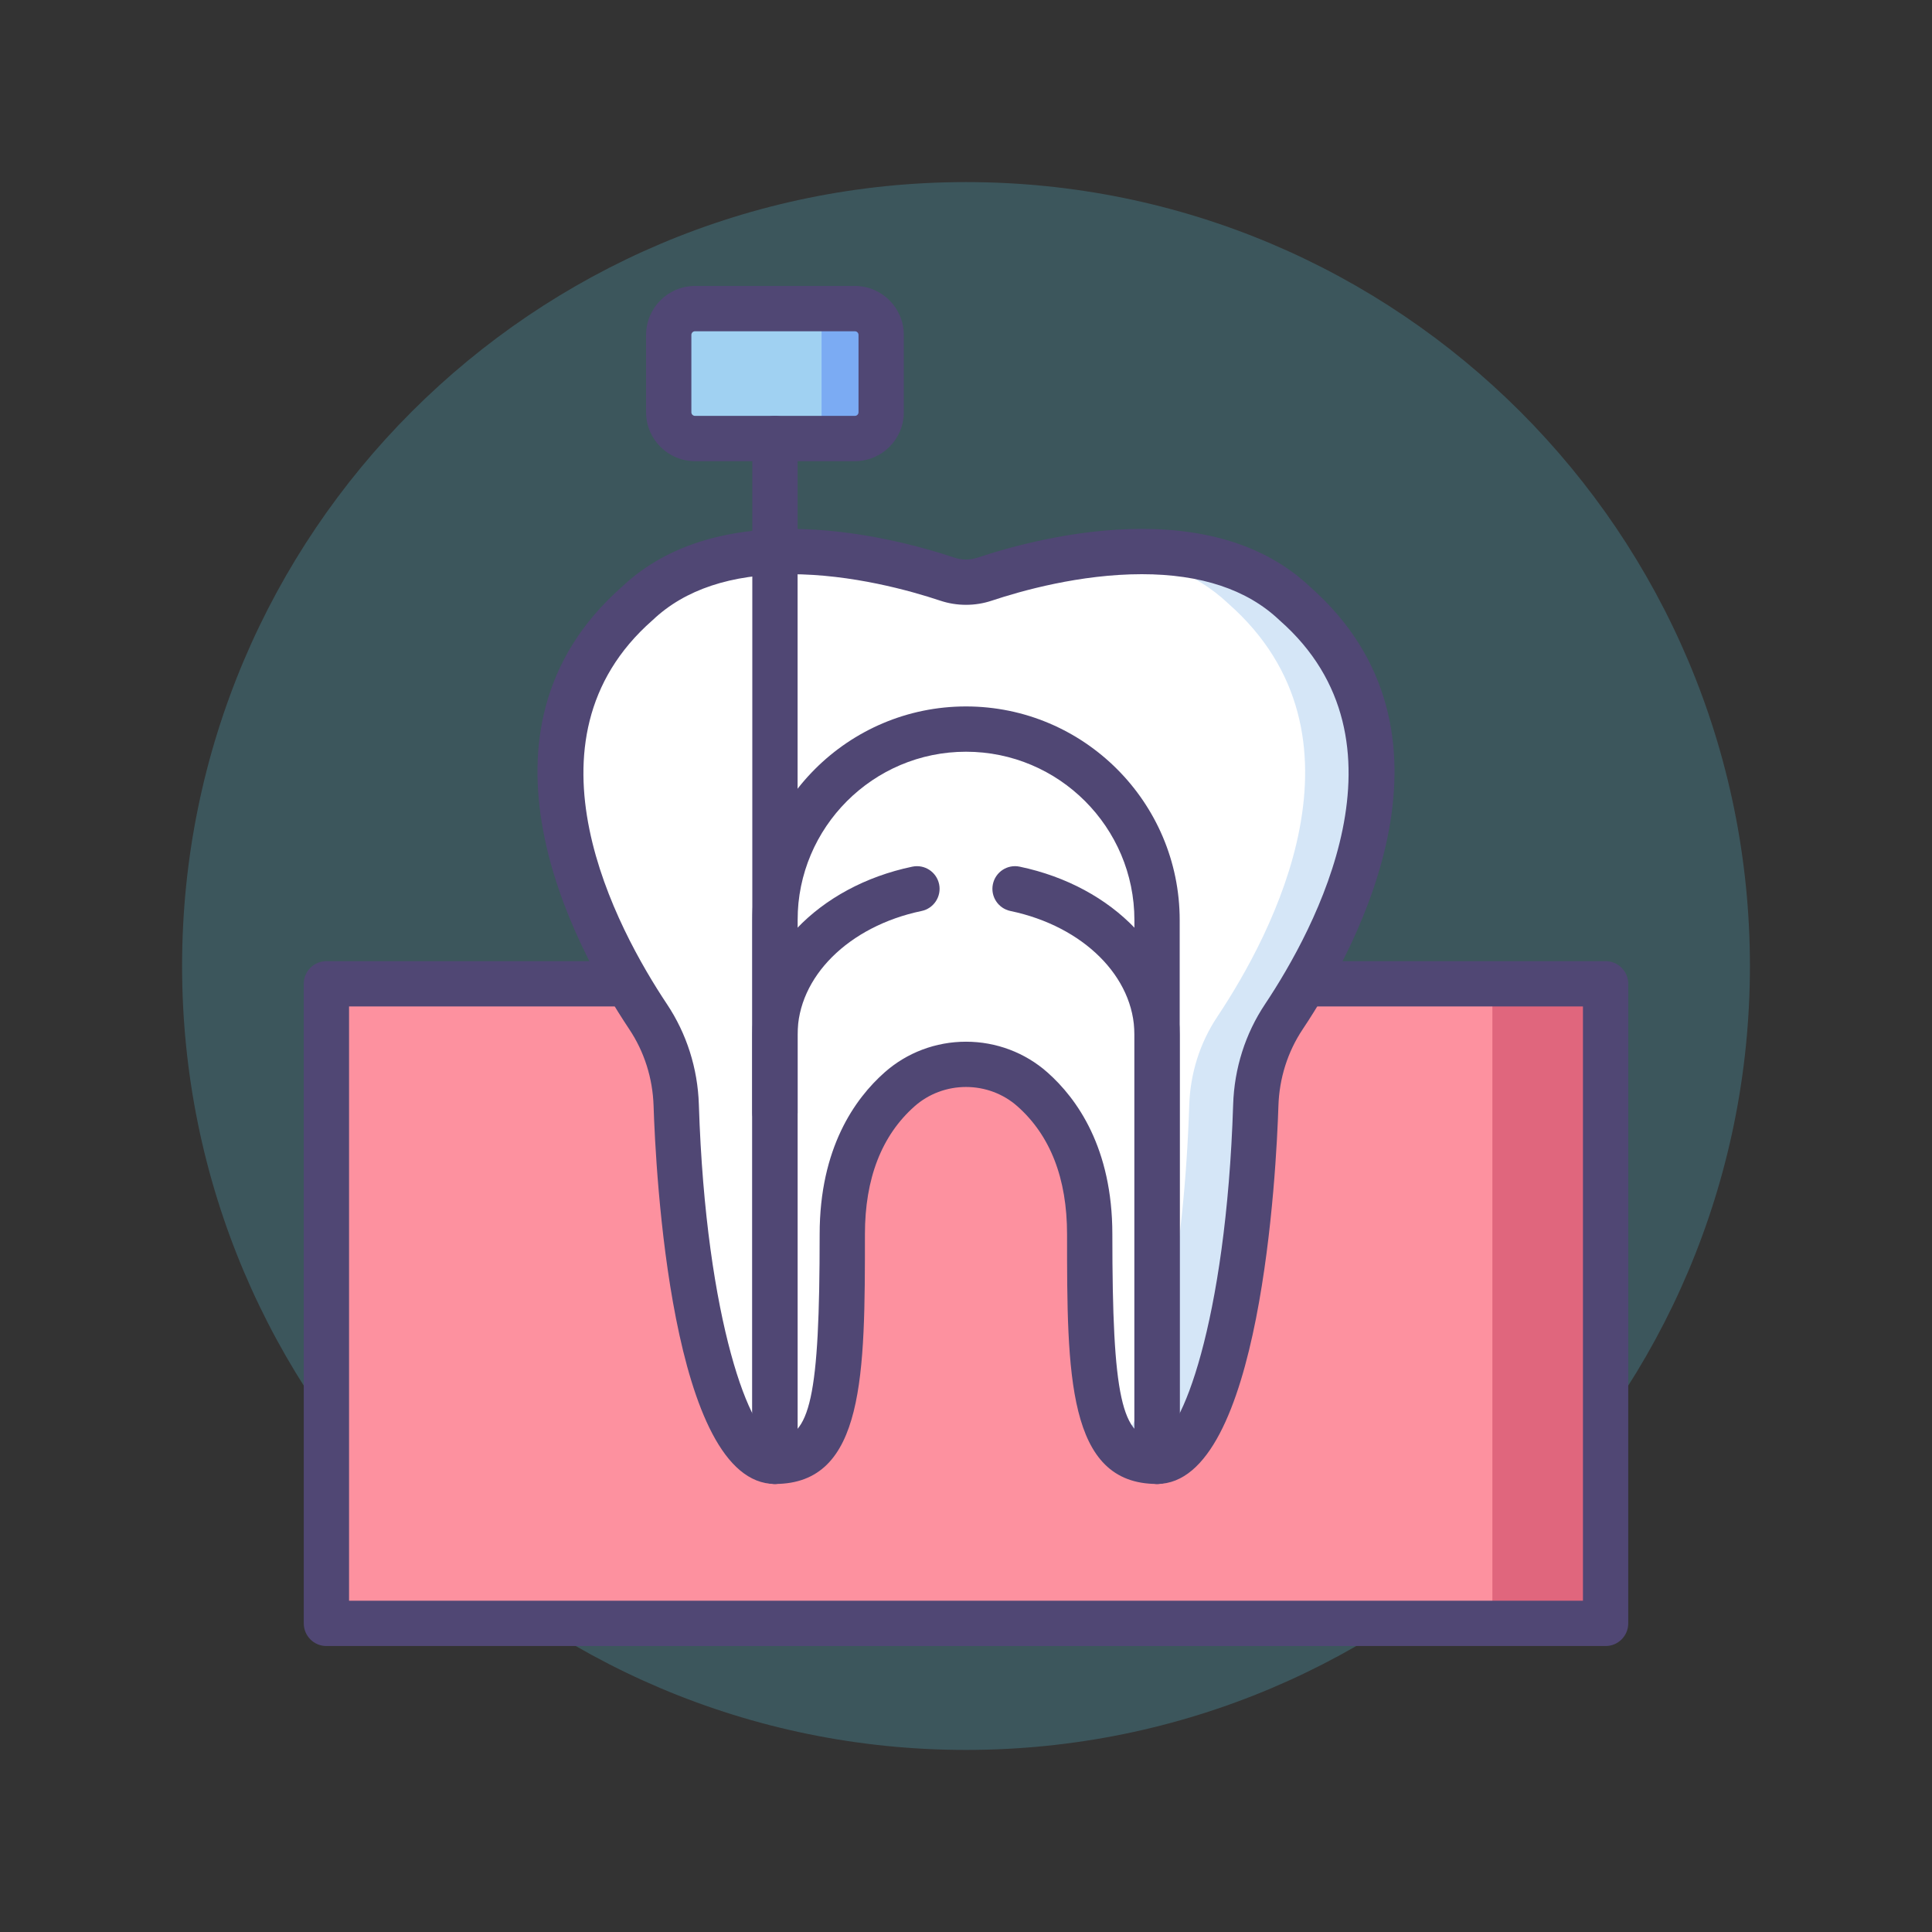
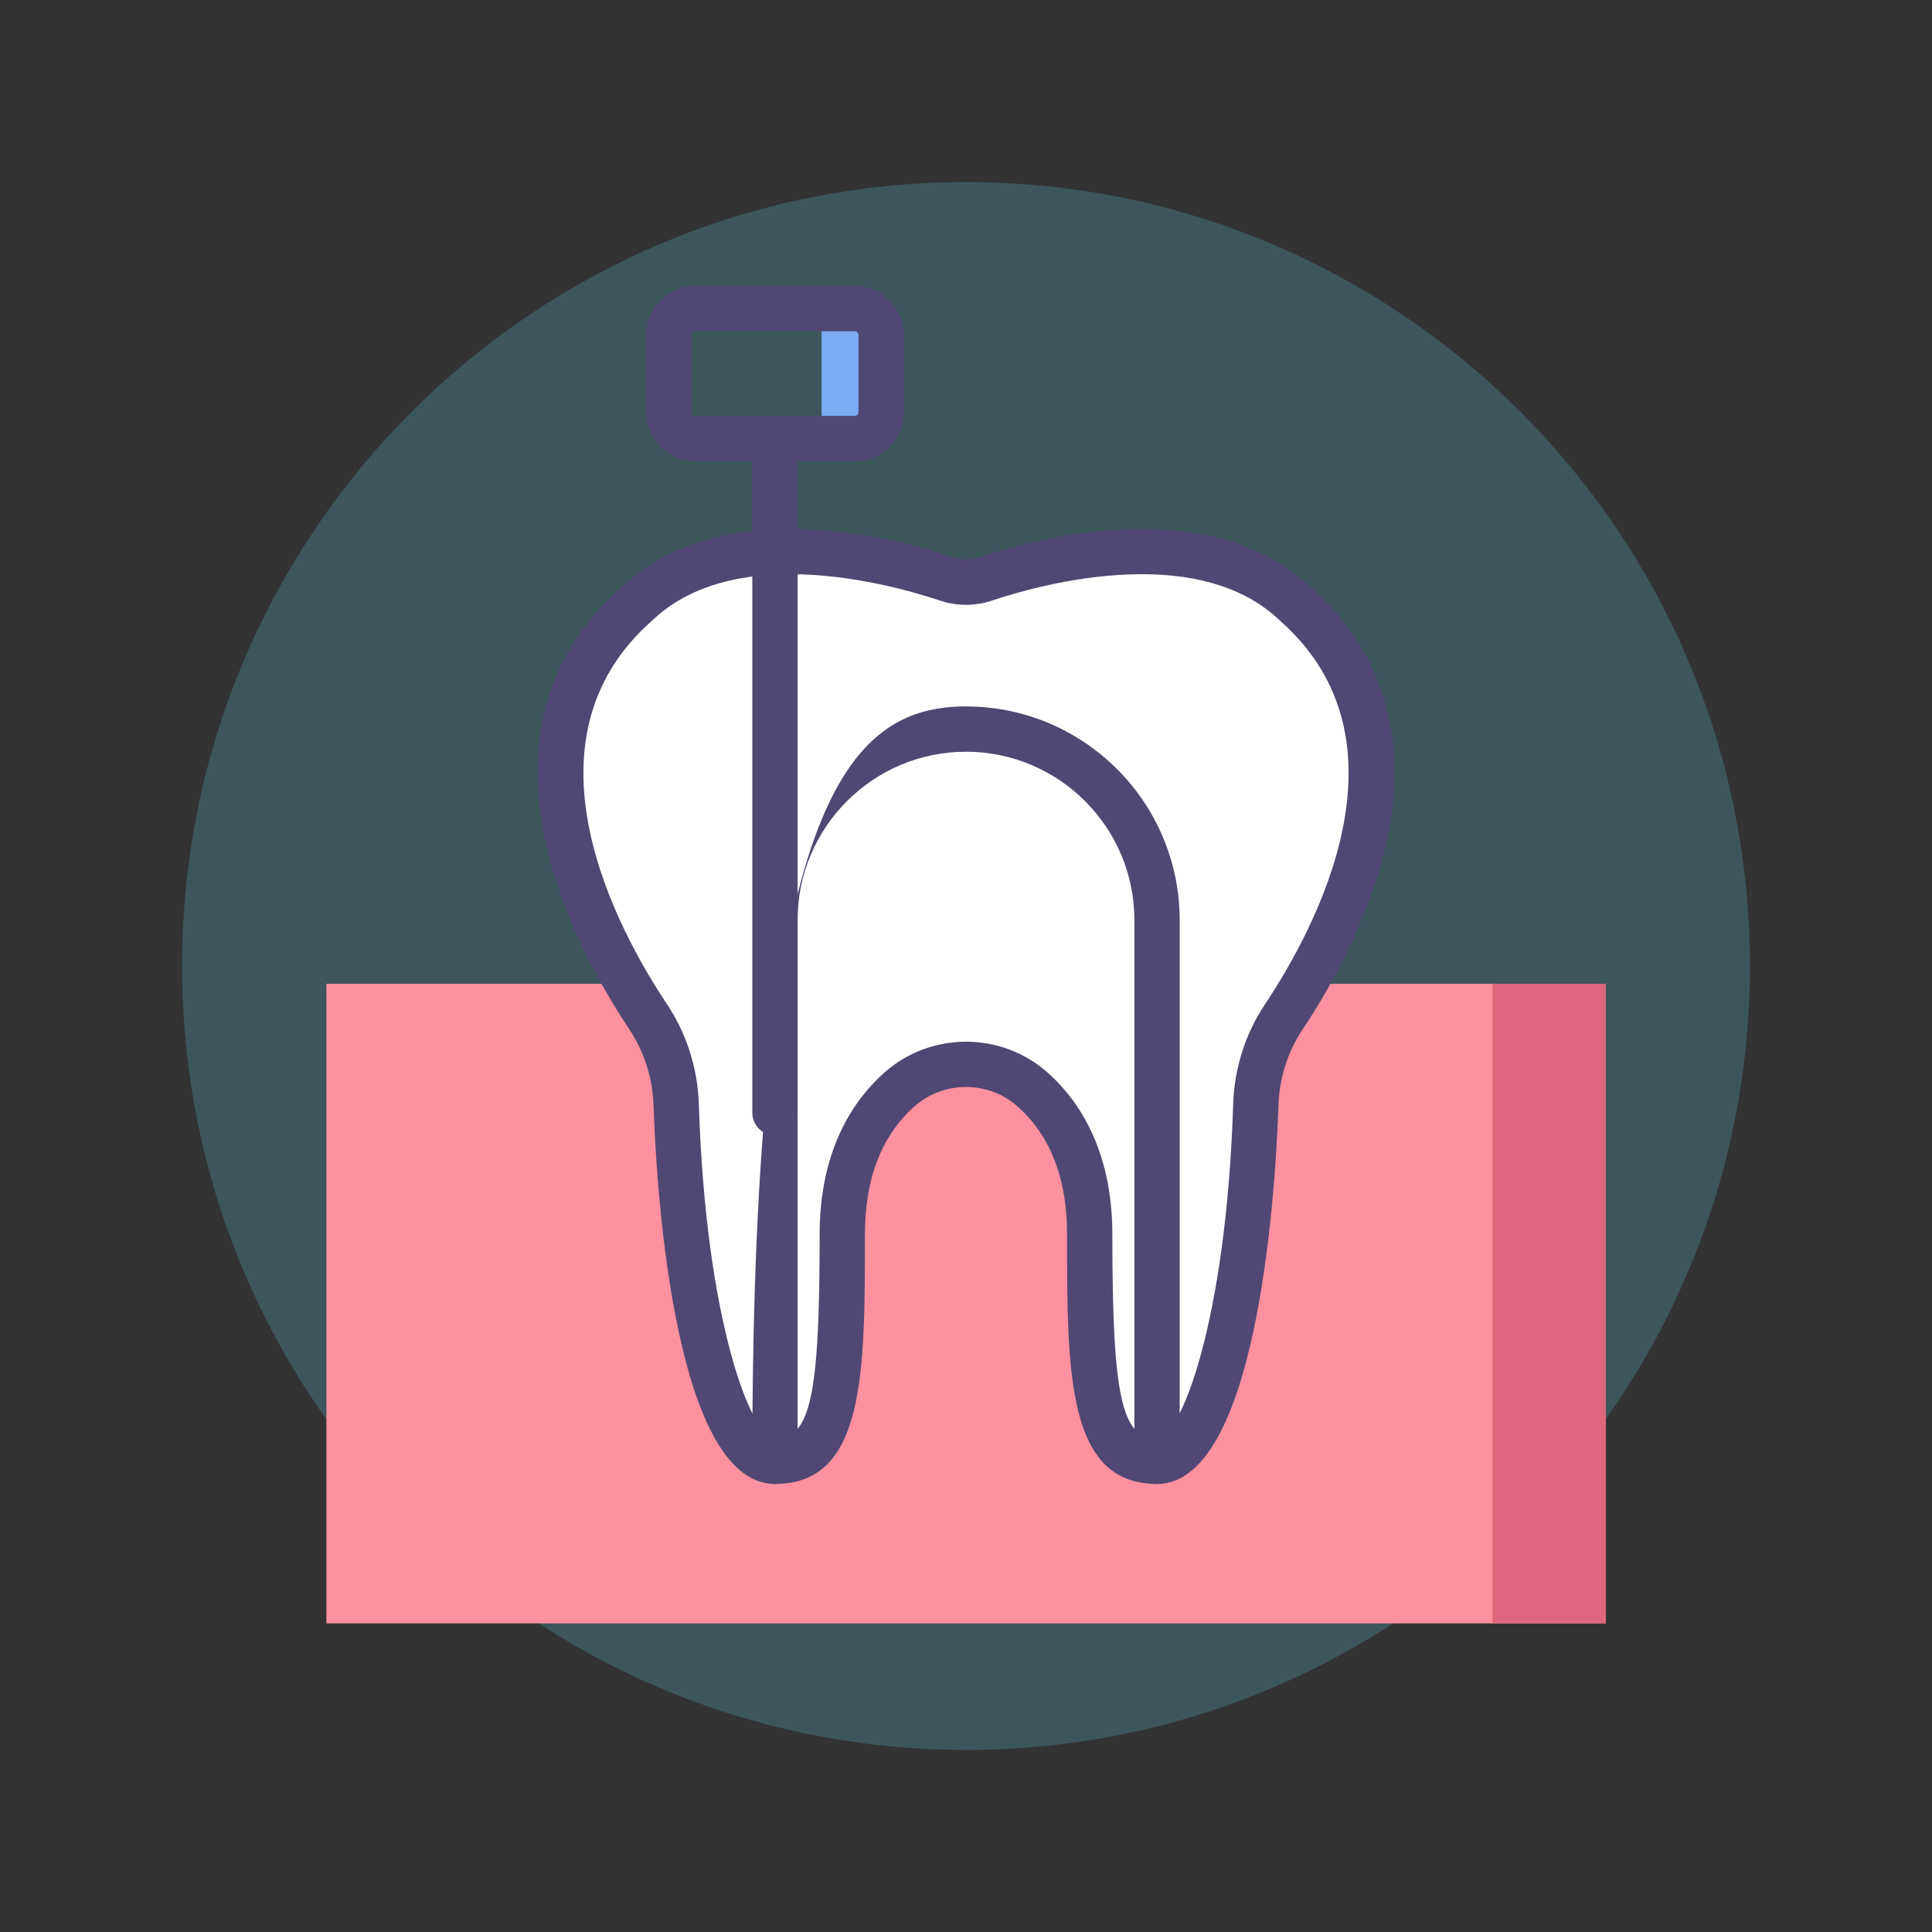
<svg xmlns="http://www.w3.org/2000/svg" width="120" height="120" viewBox="0 0 120 120" fill="none">
  <rect x="0" y="0" width="120" height="120" fill="#333333" stroke="none" />
  <path d="M60 108.691C86.891 108.691 108.691 86.891 108.691 60C108.691 33.109 86.891 11.31 60 11.31C33.109 11.31 11.31 33.109 11.31 60C11.31 86.891 33.109 108.691 60 108.691Z" fill="#59C3DB" fill-opacity="0.25" />
-   <path d="M53.098 27.238H43.168C42.267 27.238 41.536 26.507 41.536 25.606V20.801C41.536 19.899 42.267 19.169 43.168 19.169H53.098C54 19.169 54.731 19.899 54.731 20.801V25.606C54.731 26.507 54 27.238 53.098 27.238Z" fill="#A0D1F2" />
  <path d="M53.099 27.238H51.029V19.169H53.099C54 19.169 54.731 19.899 54.731 20.801V25.606C54.731 26.507 54 27.238 53.099 27.238Z" fill="#7BABF3" />
  <path d="M99.727 61.105H20.273V100.831H99.727V61.105Z" fill="#FD919F" />
  <path d="M99.727 61.105H92.695V100.831H99.727V61.105Z" fill="#E0667D" />
-   <path d="M99.727 102.238H20.273C19.497 102.238 18.867 101.608 18.867 100.831V61.105C18.867 60.328 19.497 59.699 20.273 59.699H99.727C100.503 59.699 101.133 60.328 101.133 61.105V100.831C101.133 101.608 100.503 102.238 99.727 102.238ZM21.68 99.425H98.32V62.511H21.68V99.425Z" fill="#504774" />
  <path d="M80.414 37.48C74.725 32.09 64.567 34.835 61.155 35.974C60.405 36.224 59.596 36.224 58.846 35.974C55.434 34.835 45.276 32.09 39.587 37.48C30.26 45.676 36.855 58.044 40.259 63.153C41.345 64.782 41.939 66.685 42.001 68.641C42.362 79.953 44.639 90.765 48.134 90.765C51.953 90.765 52.316 86.401 52.316 76.659C52.316 72.028 54.053 69.275 55.875 67.661C58.213 65.59 61.786 65.59 64.125 67.661C65.947 69.275 67.684 72.028 67.684 76.659C67.684 86.4 68.048 90.765 71.867 90.765C75.361 90.765 77.638 79.953 77.999 68.641C78.061 66.684 78.655 64.782 79.741 63.153C83.146 58.044 89.74 45.676 80.414 37.48Z" fill="white" />
-   <path d="M80.414 37.48C77.269 34.5 72.76 34.009 68.779 34.355C71.512 34.625 74.197 35.505 76.281 37.48C85.607 45.676 79.013 58.044 75.608 63.152C74.522 64.782 73.928 66.685 73.866 68.641C73.569 77.944 71.975 86.902 69.475 89.794C70.063 90.446 70.838 90.765 71.867 90.765C75.361 90.765 77.638 79.953 77.999 68.641C78.061 66.684 78.655 64.782 79.741 63.152C83.146 58.044 89.74 45.675 80.414 37.48Z" fill="#D5E6F7" />
  <path d="M71.867 92.171C66.277 92.171 66.277 85.326 66.277 76.659C66.277 73.2 65.239 70.526 63.192 68.713C62.319 67.94 61.185 67.514 60 67.514C58.814 67.514 57.681 67.94 56.807 68.713C54.76 70.526 53.722 73.2 53.722 76.659C53.722 85.326 53.722 92.171 48.133 92.171C41.673 92.171 40.721 72.608 40.595 68.686C40.54 66.972 40.019 65.328 39.088 63.932C35.566 58.647 28.475 45.395 38.638 36.44C41.163 34.059 44.677 32.851 49.082 32.851C53.3 32.851 57.288 33.971 59.291 34.639C59.749 34.793 60.25 34.793 60.709 34.639C62.711 33.971 66.699 32.851 70.917 32.851C75.322 32.851 78.836 34.059 81.361 36.44C91.524 45.395 84.433 58.647 80.911 63.932C79.98 65.328 79.459 66.972 79.405 68.686C79.279 72.608 78.327 92.171 71.867 92.171ZM60 64.702C61.873 64.702 63.669 65.379 65.058 66.609C66.897 68.238 69.09 71.304 69.09 76.659C69.09 86.748 69.661 89.359 71.867 89.359C73.285 89.359 76.159 82.229 76.594 68.597C76.665 66.359 77.349 64.206 78.572 62.373C81.686 57.701 88.008 46.025 79.486 38.536C79.473 38.525 79.46 38.513 79.447 38.501C77.46 36.618 74.591 35.664 70.918 35.664C67.098 35.664 63.44 36.694 61.6 37.308C60.566 37.653 59.435 37.653 58.401 37.308C56.561 36.694 52.903 35.664 49.083 35.664C45.41 35.664 42.541 36.619 40.554 38.501C40.541 38.513 40.528 38.525 40.515 38.536C31.993 46.026 38.315 57.701 41.429 62.373C42.651 64.207 43.335 66.359 43.407 68.597C43.842 82.229 46.716 89.359 48.134 89.359C50.34 89.359 50.91 86.748 50.91 76.659C50.91 71.304 53.103 68.238 54.943 66.609C56.331 65.379 58.127 64.702 60 64.702Z" fill="#504774" />
-   <path d="M71.867 92.171C71.09 92.171 70.46 91.542 70.46 90.765V57.151C70.46 51.383 65.768 46.691 60 46.691C54.233 46.691 49.54 51.383 49.54 57.151V90.765C49.54 91.542 48.91 92.171 48.134 92.171C47.357 92.171 46.727 91.542 46.727 90.765V57.151C46.727 49.832 52.682 43.878 60 43.878C67.319 43.878 73.273 49.832 73.273 57.151V90.765C73.273 91.542 72.643 92.171 71.867 92.171Z" fill="#504774" />
-   <path d="M71.866 92.171C71.09 92.171 70.46 91.542 70.46 90.765V64.253C70.46 60.684 67.293 57.531 62.759 56.583C61.999 56.424 61.511 55.679 61.67 54.919C61.829 54.159 62.572 53.669 63.334 53.83C69.186 55.053 73.273 59.339 73.273 64.253V90.765C73.273 91.542 72.643 92.171 71.866 92.171Z" fill="#504774" />
-   <path d="M48.134 92.171C47.357 92.171 46.727 91.542 46.727 90.765V64.253C46.727 59.339 50.814 55.053 56.666 53.83C57.428 53.671 58.171 54.159 58.33 54.919C58.488 55.679 58.001 56.424 57.241 56.583C52.706 57.531 49.539 60.685 49.539 64.253V90.765C49.54 91.542 48.91 92.171 48.134 92.171Z" fill="#504774" />
+   <path d="M71.867 92.171C71.09 92.171 70.46 91.542 70.46 90.765V57.151C70.46 51.383 65.768 46.691 60 46.691C54.233 46.691 49.54 51.383 49.54 57.151V90.765C49.54 91.542 48.91 92.171 48.134 92.171C47.357 92.171 46.727 91.542 46.727 90.765C46.727 49.832 52.682 43.878 60 43.878C67.319 43.878 73.273 49.832 73.273 57.151V90.765C73.273 91.542 72.643 92.171 71.867 92.171Z" fill="#504774" />
  <path d="M53.098 28.644H43.168C41.493 28.644 40.13 27.281 40.13 25.606V20.801C40.13 19.126 41.493 17.762 43.168 17.762H53.098C54.774 17.762 56.137 19.126 56.137 20.801V25.606C56.137 27.281 54.774 28.644 53.098 28.644ZM43.168 20.575C43.044 20.575 42.942 20.676 42.942 20.801V25.606C42.942 25.73 43.044 25.831 43.168 25.831H53.098C53.223 25.831 53.324 25.73 53.324 25.606V20.801C53.324 20.676 53.223 20.575 53.098 20.575H43.168Z" fill="#504774" />
  <path d="M48.134 70.519C47.357 70.519 46.727 69.89 46.727 69.113V27.238C46.727 26.461 47.357 25.831 48.134 25.831C48.91 25.831 49.54 26.461 49.54 27.238V69.112C49.54 69.89 48.91 70.519 48.134 70.519Z" fill="#504774" />
</svg>